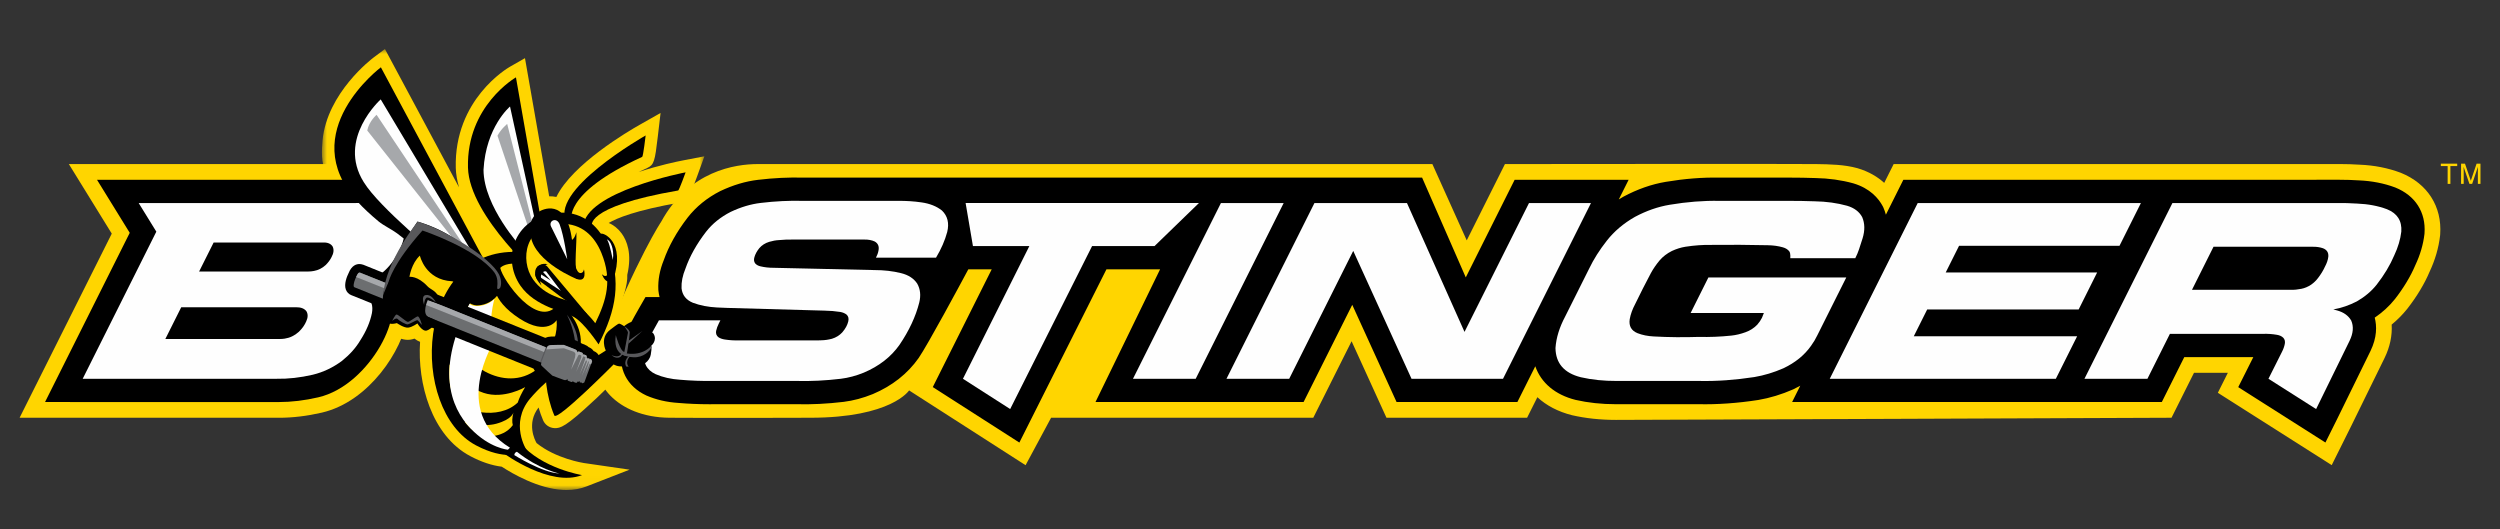
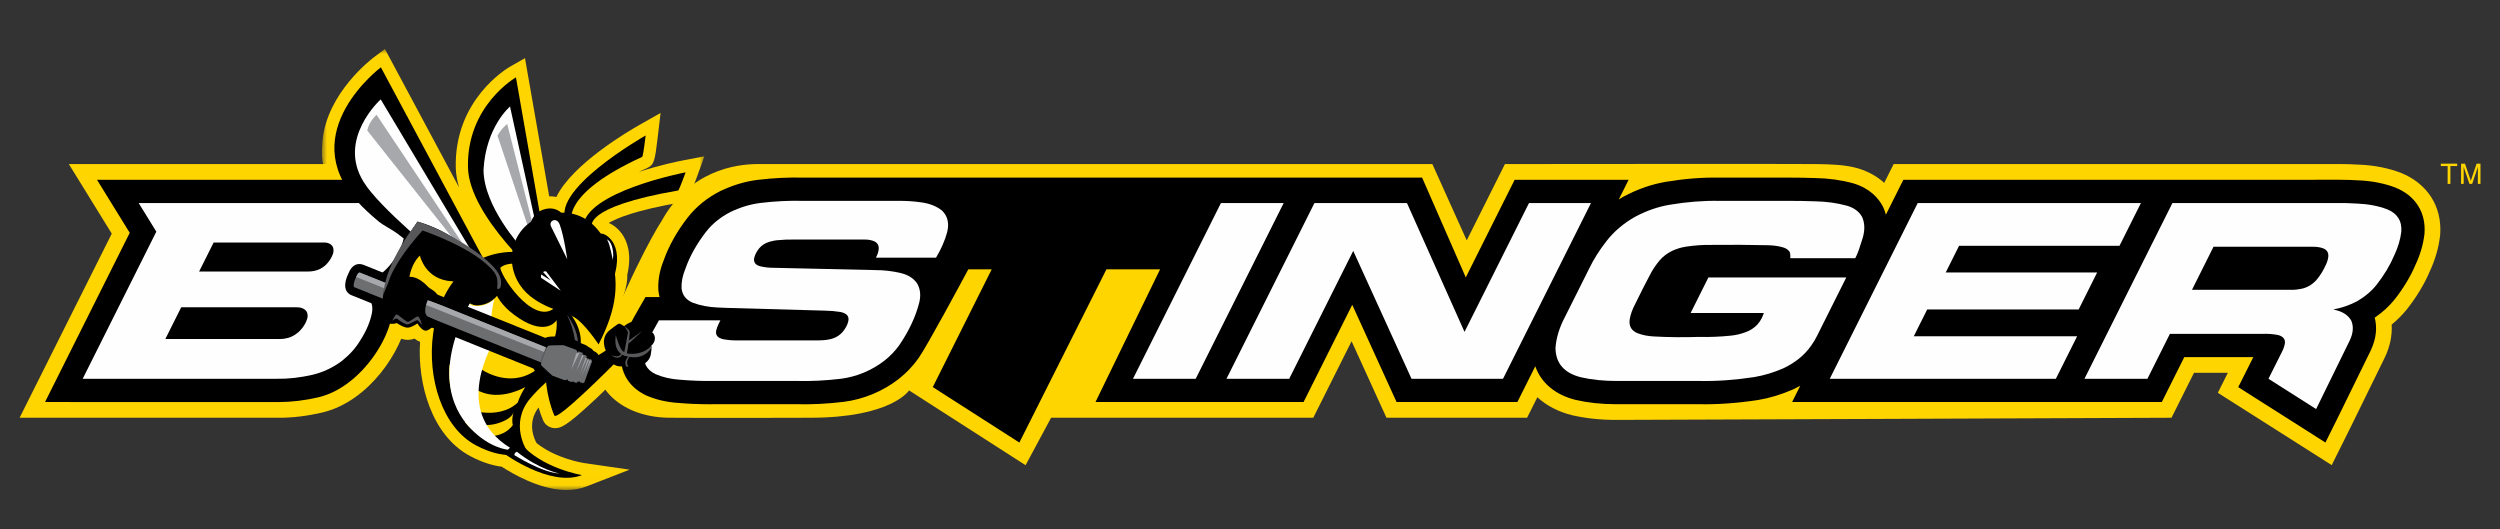
<svg xmlns="http://www.w3.org/2000/svg" xmlns:xlink="http://www.w3.org/1999/xlink" width="255px" height="54px" viewBox="0 0 255 54" version="1.1">
  <rect x="0" y="0" width="255" height="54" fill="#333333" stroke="none" />
  <title>Logos/logo-beestinger</title>
  <defs>
    <polygon id="path-1" points="0 0 39.01 0 39.01 44.98 0 44.98" />
  </defs>
  <g id="Symbols" stroke="none" stroke-width="1" fill="none" fill-rule="evenodd">
    <g id="Group-136" transform="translate(2, 5)">
      <path d="M65.439,17.619 C68.288,12.395 73.037,11.735 75.293,11.735 L144.102,11.735 L147.607,19.52 L151.504,11.735 C151.504,11.735 182.373,11.703 183.244,11.735 C184.694,11.759 186.123,11.785 187.463,12.156 C188.659,12.51 189.541,13.061 190.19,13.655 L191.153,11.735 L236.655,11.733 C237.345,11.733 238.032,11.755 238.696,11.799 C240.161,11.857 241.583,12.135 242.879,12.624 C245.605,13.722 247.095,16.061 246.9,18.897 L246.889,19.023 C246.744,20.287 246.383,21.521 245.812,22.731 C245.315,23.92 244.524,25.238 243.554,26.483 C243.079,27.078 242.543,27.62 241.95,28.107 C242.018,29.226 241.776,30.382 241.231,31.504 C240.975,32.021 240.51,32.971 239.994,34.026 L239.77,34.482 C238.996,36.066 238.165,37.768 237.802,38.496 L235.834,42.443 L224.22,35.064 L225.24,33.028 L221.787,33.028 L219.494,37.61 C219.494,37.61 163.316,37.839 162.833,37.83 L162.814,37.83 C161.227,37.83 159.738,37.669 158.352,37.353 C156.931,36.995 155.733,36.368 154.812,35.515 L153.763,37.61 L139.419,37.61 L135.862,29.806 L131.954,37.61 L105.212,37.61 L102.609,42.451 L90.728,34.822 C90.728,34.822 88.947,37.61 80.635,37.61 C80.635,37.61 70.427,37.645 66.27,37.61 C60.928,37.564 57.961,33.884 59.148,30.916 C63.051,21.156 65.439,17.619 65.439,17.619" id="Fill-1" fill="#FFD500" />
      <path d="M242.314,14.124 C241.179,13.696 239.919,13.452 238.59,13.398 C237.964,13.357 237.313,13.336 236.654,13.336 L192.142,13.338 L190.36,16.899 C190.294,16.655 190.211,16.414 190.109,16.177 L190.031,16.019 C189.613,15.243 188.756,14.211 187.035,13.7 C185.826,13.366 184.527,13.185 183.187,13.162 C182.336,13.132 181.431,13.116 180.499,13.116 L173.423,13.117 C171.663,13.082 169.81,13.228 167.91,13.548 C166.466,13.789 165.019,14.295 163.59,15.061 C163.429,15.152 163.272,15.246 163.117,15.342 L164.12,13.338 L152.494,13.338 L147.509,23.295 L143.055,13.117 L79.971,13.117 C78.469,13.077 76.9,13.153 75.325,13.342 C74.059,13.489 72.763,13.875 71.455,14.497 C70.117,15.179 69.001,16.086 68.136,17.197 C67.037,18.622 66.213,20.095 65.701,21.544 C65.291,22.555 65.105,23.554 65.15,24.542 L65.16,24.663 C65.184,24.883 65.223,25.097 65.277,25.303 L63.838,25.303 L63.155,26.491 C62.874,26.978 62.602,27.468 62.298,28.039 C61.922,28.812 61.645,29.58 61.445,30.413 C61.005,32.572 61.929,34.412 63.936,35.344 C64.923,35.771 66.021,36.025 67.183,36.098 C68.212,36.187 69.262,36.232 70.303,36.232 L79.181,36.228 C80.748,36.272 82.383,36.189 84.054,35.989 C85.034,35.867 86.031,35.602 87.028,35.196 C89,34.361 90.572,33.124 91.708,31.509 C92.67,30.093 95.889,24.113 96.768,22.473 L99.154,22.473 L93.144,34.481 L101.975,40.141 L110.856,22.473 L116.328,22.473 L109.74,36.007 L130.964,36.007 L135.929,26.09 L140.45,36.007 L152.773,36.007 L154.599,32.359 C155.194,34.052 156.621,35.264 158.711,35.79 C159.983,36.081 161.357,36.229 162.802,36.229 L162.861,36.228 C163.325,36.236 163.831,36.236 164.221,36.229 L171.254,36.228 C173.176,36.27 175.22,36.125 177.342,35.798 C178.519,35.599 179.714,35.237 180.914,34.712 C181.16,34.595 181.398,34.473 181.628,34.343 L180.795,36.007 L218.505,36.007 L220.797,31.425 L227.839,31.425 L226.301,34.488 L235.193,40.137 L236.367,37.782 C236.729,37.055 237.559,35.359 238.331,33.778 L238.554,33.322 C239.071,32.264 239.537,31.311 239.789,30.803 C240.462,29.419 240.443,28.255 240.222,27.398 C241.02,26.858 241.713,26.221 242.29,25.497 C243.174,24.363 243.895,23.16 244.363,22.047 C244.859,20.997 245.171,19.936 245.293,18.879 L245.301,18.786 C245.449,16.648 244.366,14.95 242.314,14.124" id="Fill-3" fill="#000000" />
      <path d="M65.21,27.675 C64.941,28.141 64.682,28.61 64.432,29.077 C64.132,29.692 63.912,30.296 63.77,30.887 C63.551,31.961 63.921,32.722 64.878,33.168 C65.615,33.486 66.452,33.675 67.387,33.735 C68.484,33.83 69.611,33.872 70.763,33.857 L79.243,33.857 C80.707,33.895 82.214,33.82 83.762,33.635 C84.535,33.539 85.316,33.332 86.104,33.011 C87.666,32.35 88.88,31.407 89.747,30.177 C90.728,28.732 91.401,27.293 91.763,25.863 C91.943,25.129 91.873,24.485 91.555,23.927 C91.207,23.401 90.658,23.045 89.906,22.86 C89.071,22.652 88.169,22.547 87.206,22.547 L76.89,22.315 C76.425,22.315 75.989,22.266 75.58,22.169 C75.346,22.119 75.164,22.018 75.032,21.871 C74.902,21.699 74.873,21.489 74.949,21.236 C75.035,20.925 75.203,20.618 75.449,20.312 C75.712,20.008 76.048,19.795 76.457,19.668 C76.803,19.565 77.134,19.506 77.45,19.49 C77.922,19.445 78.382,19.427 78.836,19.434 L86.164,19.434 C86.574,19.427 86.928,19.495 87.228,19.635 C87.568,19.834 87.692,20.144 87.606,20.558 C87.565,20.795 87.48,21.036 87.348,21.281 L93.476,21.281 C94.003,20.399 94.383,19.528 94.615,18.667 C94.836,17.763 94.658,17.033 94.083,16.477 C93.535,16.039 92.834,15.761 91.98,15.642 C91.226,15.533 90.438,15.48 89.615,15.488 L79.907,15.488 C78.521,15.451 77.084,15.52 75.6,15.698 C74.583,15.817 73.562,16.122 72.532,16.611 C71.502,17.136 70.662,17.814 70.014,18.645 C69.054,19.891 68.355,21.142 67.913,22.404 C67.621,23.109 67.489,23.775 67.518,24.406 C67.593,25.101 67.979,25.596 68.679,25.884 C69.412,26.157 70.234,26.318 71.14,26.363 C71.492,26.384 71.843,26.399 72.193,26.407 L82.098,26.684 C82.655,26.692 83.191,26.737 83.71,26.819 C83.955,26.863 84.162,26.949 84.333,27.074 C84.531,27.246 84.595,27.478 84.525,27.774 C84.439,28.153 84.233,28.532 83.905,28.909 C83.622,29.213 83.274,29.426 82.858,29.554 C82.492,29.65 82.135,29.703 81.786,29.709 L81.468,29.72 L73.455,29.72 C72.921,29.735 72.416,29.706 71.935,29.631 C71.687,29.594 71.473,29.52 71.297,29.41 C71.082,29.253 70.997,29.035 71.043,28.754 C71.1,28.5 71.192,28.25 71.318,27.997 L71.48,27.675 L65.21,27.675 Z" id="Fill-5" fill="#FEFEFE" />
-       <polygon id="Fill-7" fill="#FEFEFE" points="101.038 36.723 109.392 20.101 115.76 20.101 120.291 15.709 96.493 15.709 97.24 20.101 102.993 20.101 96.221 33.635" />
      <polygon id="Fill-9" fill="#FEFEFE" points="119.962 33.635 128.935 15.71 122.535 15.71 113.564 33.635" />
      <path d="M187.24,21.335 C187.568,20.694 187.672,20.262 187.983,19.311 C188.232,18.504 188.217,17.782 187.943,17.144 C187.644,16.589 187.129,16.202 186.403,15.987 C185.388,15.706 184.29,15.553 183.102,15.533 C182.238,15.502 181.371,15.488 180.499,15.488 L173.378,15.488 C171.754,15.457 170.065,15.591 168.302,15.887 C167.109,16.087 165.929,16.498 164.763,17.122 C163.593,17.788 162.636,18.601 161.89,19.557 C161.156,20.49 160.556,21.436 160.096,22.394 L157.652,27.276 C157.061,28.386 156.729,29.461 156.66,30.499 C156.681,32.054 157.54,33.05 159.241,33.478 C160.378,33.738 161.597,33.864 162.902,33.857 C163.338,33.864 163.778,33.864 164.221,33.857 L171.304,33.857 C173.113,33.895 174.994,33.76 176.947,33.459 C177.933,33.292 178.917,32.996 179.901,32.567 C181.108,31.997 182.05,31.233 182.726,30.275 C182.983,29.92 183.198,29.561 183.37,29.197 L186.319,23.303 L172.255,23.303 L170.442,26.928 L177.914,26.928 C177.858,27.092 177.792,27.255 177.719,27.419 C177.602,27.656 177.442,27.889 177.24,28.119 C176.903,28.467 176.502,28.723 176.042,28.887 C175.553,29.066 175.077,29.179 174.603,29.23 C173.464,29.349 172.367,29.393 171.304,29.364 C169.733,29.416 168.2,29.402 166.701,29.319 C166.084,29.29 165.529,29.179 165.03,28.986 C164.393,28.726 164.128,28.252 164.23,27.563 C164.321,27.051 164.51,26.529 164.796,25.996 C165.302,24.95 165.834,23.905 166.389,22.86 C166.63,22.415 166.931,21.978 167.292,21.547 C167.619,21.169 168.032,20.854 168.528,20.602 C168.99,20.388 169.449,20.243 169.91,20.169 C170.816,20.028 171.691,19.965 172.538,19.98 C174.478,19.957 176.404,19.969 178.312,20.013 C178.86,20.021 179.37,20.091 179.846,20.225 C180.144,20.307 180.37,20.45 180.522,20.657 C180.655,20.873 180.61,21.335 180.61,21.335 L187.24,21.335 Z" id="Fill-11" fill="#FEFEFE" />
      <polygon id="Fill-13" fill="#FEFEFE" points="151.308 33.635 160.28 15.71 153.958 15.71 147.38 28.853 141.511 15.71 132.074 15.71 123.101 33.635 129.499 33.635 136.029 20.591 141.975 33.635" />
      <polygon id="Fill-15" fill="#FEFEFE" points="214.19 20.069 216.373 15.71 193.607 15.71 184.635 33.635 207.696 33.635 209.868 29.299 193.206 29.299 194.575 26.563 210.024 26.563 211.908 22.793 196.462 22.793 197.826 20.069" />
      <path d="M236.326,15.71 L219.587,15.71 L210.615,33.635 L217.038,33.635 L219.331,29.052 L228.82,29.052 C229.327,29.038 229.805,29.072 230.256,29.152 C230.528,29.198 230.742,29.299 230.895,29.453 C231.047,29.617 231.098,29.823 231.05,30.078 C230.997,30.349 230.898,30.627 230.75,30.91 L229.383,33.635 L234.244,36.724 C234.887,35.431 237.018,31.055 237.656,29.765 C238.032,28.992 238.089,28.305 237.824,27.695 C237.534,27.192 237.052,26.848 236.378,26.663 C236.257,26.625 236.133,26.59 236,26.562 C236.813,26.421 237.612,26.146 238.404,25.739 C239.214,25.271 239.887,24.706 240.419,24.038 C241.188,23.052 241.788,22.052 242.218,21.037 C242.605,20.213 242.844,19.409 242.934,18.623 C243.01,17.524 242.523,16.765 241.478,16.343 C240.571,16.002 239.556,15.81 238.432,15.765 C237.748,15.72 237.046,15.701 236.326,15.71 L236.326,15.71 Z M233.876,20.169 C234.275,20.16 234.633,20.213 234.949,20.323 C235.344,20.48 235.525,20.765 235.488,21.18 C235.451,21.515 235.333,21.858 235.138,22.215 C234.965,22.599 234.729,22.982 234.438,23.36 C234.249,23.613 234.017,23.837 233.734,24.038 C233.411,24.253 233.079,24.392 232.735,24.46 C232.37,24.535 232.018,24.569 231.675,24.561 L221.582,24.561 L223.779,20.169 L233.876,20.169 Z" id="Fill-17" fill="#FEFEFE" />
      <path d="M38.922,12.425 C37.577,11.964 36.089,11.731 34.5,11.731 C34.366,11.731 34.232,11.733 34.203,11.734 L5.022,11.734 L9.4,18.83 L7.10542736e-15,37.61 L26.453,37.612 C27.857,37.612 29.33,37.435 30.83,37.087 C35.682,35.961 39.06,30.668 39.54,27.439 C39.654,26.672 39.615,26.046 39.489,25.536 C39.969,25.165 40.518,24.651 41.067,23.943 C42.381,22.248 43.458,19.997 42.917,17.708 C42.513,15.998 42.228,13.611 38.922,12.425" id="Fill-19" fill="#FFD500" />
      <path d="M41.314,17.708 C41.314,15.482 39.892,14.476 38.403,13.942 C37.224,13.539 35.911,13.334 34.5,13.334 C34.381,13.334 34.262,13.336 34.203,13.337 L7.894,13.337 L11.233,18.749 L2.594,36.007 L26.452,36.009 C27.735,36.009 29.083,35.847 30.467,35.526 C35.882,34.27 39.622,26.345 37.307,25.009 C37.217,24.957 38.108,26.009 39.435,24.297 C40.39,23.066 41.314,20.393 41.314,17.708" id="Fill-21" fill="#000000" />
      <path d="M26.213,33.635 C27.391,33.657 28.623,33.519 29.909,33.22 C30.97,32.964 31.96,32.493 32.879,31.812 C33.683,31.166 34.315,30.459 34.769,29.684 C35.361,28.759 35.751,27.845 35.936,26.94 C36.071,26.206 35.888,25.617 35.386,25.172 C34.932,24.824 34.352,24.605 33.647,24.517 C34.588,24.271 35.485,23.875 36.337,23.327 C37.219,22.72 37.884,22.026 38.334,21.247 C39.007,20.179 39.333,19.158 39.314,18.178 C39.211,17.215 38.651,16.551 37.635,16.187 C36.62,15.839 35.476,15.68 34.203,15.71 L12.145,15.71 L13.946,18.629 L6.435,33.635 L26.213,33.635 Z M29.467,22.693 L18.31,22.693 L19.792,19.735 L30.947,19.735 C31.42,19.718 31.747,19.857 31.93,20.146 C32.081,20.465 32.039,20.831 31.806,21.247 C31.669,21.522 31.472,21.785 31.217,22.036 C30.868,22.356 30.47,22.556 30.024,22.637 C29.833,22.674 29.648,22.693 29.467,22.693 L29.467,22.693 Z M26.577,29.576 L14.865,29.576 L16.485,26.34 L28.197,26.34 C28.683,26.332 29.034,26.465 29.25,26.74 C29.424,27.029 29.422,27.37 29.243,27.764 C29.088,28.141 28.834,28.5 28.484,28.842 C28.057,29.228 27.574,29.46 27.034,29.541 C26.875,29.565 26.723,29.576 26.577,29.576 L26.577,29.576 Z" id="Fill-23" fill="#FEFEFE" />
      <g id="Group-27" transform="translate(30.838, 0)">
        <mask id="mask-2" fill="white">
          <use xlink:href="#path-1" />
        </mask>
        <g id="Clip-26" />
        <path d="M36.859,11.356 C36.217,11.479 34.352,11.864 32.311,12.545 C32.589,12.409 32.881,12.271 33.186,12.131 C33.876,11.812 33.963,11.436 34.254,8.96 L34.54,6.523 L32.405,7.732 C31.23,8.396 25.519,11.752 23.912,15.09 C23.675,15.04 23.427,15.015 23.178,15.022 L20.709,0.932 L19.172,1.81 C18.939,1.943 13.474,5.136 13.651,12.127 C13.667,12.742 13.786,13.416 13.982,14.108 L6.424,0 L5.265,0.869 C5.072,1.014 0.529,4.47 0.062,9.308 C-0.034,10.308 -0.074,11.742 0.359,12.363 C0.618,12.735 0.986,12.345 1.783,12.711 C2.599,13.086 3.1,13.976 3.497,14.911 L3.567,15.077 C3.755,15.52 3.937,15.943 4.391,15.849 C6.304,16.854 8.51,18.568 8.676,19.588 C8.468,19.905 7.266,29.277 7.398,29.265 C7.791,29.476 8.407,29.728 8.981,29.65 C9.128,29.63 9.282,29.592 9.44,29.539 C9.623,29.685 9.814,29.795 10.009,29.868 C9.729,34.119 11.181,39.431 15.129,41.524 C16.242,42.114 17.321,42.476 18.34,42.602 C19.445,43.322 22.043,44.834 24.575,44.97 C24.7,44.976 24.823,44.98 24.944,44.98 C25.68,44.98 26.363,44.859 26.981,44.618 L31.378,42.906 L26.709,42.227 C26.681,42.223 23.853,41.787 21.892,40.192 C21.728,39.908 20.836,38.2 22.097,36.565 C22.228,37.016 22.381,37.45 22.555,37.862 C22.753,38.331 23.195,38.64 23.708,38.668 C24.319,38.702 24.884,38.528 27.725,35.872 C27.827,35.79 28.03,35.599 28.555,35.086 C29.155,34.512 29.702,33.975 30.084,33.596 L30.085,33.596 L30.304,33.389 C30.587,33.123 30.637,33.075 29.866,29.431 C29.777,29.015 29.687,28.587 29.653,28.404 C29.77,28.007 29.955,27.501 30.149,26.969 C30.647,25.604 31.209,24.062 31.144,23.03 C31.644,20.874 31.11,19.547 30.57,18.81 C30.212,18.32 29.743,17.943 29.251,17.743 C30.045,17.265 31.984,16.443 36.586,15.648 L36.707,15.617 C37.351,15.419 37.488,15.136 38.263,13.003 L39.01,10.944 L36.859,11.356 Z" id="Fill-25" fill="#FFD500" mask="url(#mask-2)" />
      </g>
      <path d="M56.863,32.607 L59.791,30.752 C59.791,30.752 59.142,29.47 60.231,28.641 C60.585,28.371 60.997,28.049 61.121,28.015 C61.245,27.981 61.658,28.268 61.658,28.268 C61.658,28.268 62.715,27.383 63.226,27.945 C63.581,28.336 63.529,28.756 63.529,28.756 C63.529,28.756 64.448,28.668 64.675,29.063 C65.069,29.749 64.419,30.278 64.419,30.278 C64.419,30.278 64.524,30.36 64.377,31.188 C64.273,31.779 63.592,32.513 62.312,32.424 C61.892,32.395 61.763,32.34 61.561,32.363 C60.967,32.429 60.612,32.181 60.592,32.168 C60.592,32.168 54.804,38.004 54.54,37.377 C52.803,33.259 54.044,28.462 54.044,28.462 L55.619,26.394 C55.619,26.394 57.125,27.726 57.24,29.636 C57.285,30.373 56.863,32.607 56.863,32.607" id="Fill-28" fill="#000000" />
      <path d="M54.124,22.844 L50.627,2.891 C50.627,2.891 45.574,5.777 45.734,12.095 C45.861,17.133 53.385,23.615 53.385,23.615 L54.124,22.844 Z" id="Fill-30" fill="#000000" />
      <path d="M53.71,22.688 L50.022,5.865 C50.022,5.865 47.555,7.931 47.319,12.324 C47.336,16.095 51.19,20.255 51.19,20.255 L53.237,23.127 L53.71,22.688 Z" id="Fill-32" fill="#FEFEFE" />
      <path d="M48.745,24.068 L36.85,1.865 C36.85,1.865 28.047,8.467 34.425,15.524 C35.038,16.202 35.792,16.9 36.628,17.595 C37.112,17.997 37.98,18.41 38.507,18.805 C38.753,18.99 39.267,19.403 39.515,19.588 C43.609,22.642 47.816,24.897 47.816,24.897 L48.745,24.068 Z" id="Fill-34" fill="#000000" />
      <path d="M48.037,23.881 L36.833,5.137 C36.833,5.137 32.342,9.17 35.099,13.572 C36.692,16.178 42.897,21.216 42.897,21.216 L47.424,24.351 L48.037,23.881 Z" id="Fill-36" fill="#FEFEFE" />
      <path d="M52.056,35.672 C52.433,35.218 53.114,34.514 53.521,34.16 C56.306,31.741 56.599,27.108 55.977,26.277 C51.128,25.248 51.502,22.148 51.502,22.148 L50.835,20.698 C40.347,20.27 39.668,36.776 46.551,40.425 C49.518,41.998 51.156,41.221 51.253,41.188 L51.706,40.901 C51.706,40.901 49.962,38.203 52.056,35.672" id="Fill-38" fill="#000000" />
      <path d="M48.343,23.628 C48.343,23.628 45.726,24.857 44.547,29.112 C44.759,31.889 49.433,35.279 52.795,32.647 C52.795,32.647 55.005,30.237 54.776,27.655 C54.776,27.655 53.807,29.31 50.991,27.492 C47.975,25.544 48.343,23.628 48.343,23.628" id="Fill-40" fill="#FFD500" />
      <path d="M43.86,32.165 C43.86,32.165 43.563,34.544 44.536,35.946 C45.183,36.879 48.806,37.954 50.809,36.063 C50.956,35.597 51.219,35.069 51.566,34.486 C51.566,34.486 49.397,35.759 47.338,35.076 C45.056,34.32 43.86,32.165 43.86,32.165" id="Fill-42" fill="#FFD500" />
      <path d="M45.392,38.018 C45.392,38.018 45.994,38.872 47.099,39.47 C47.099,39.47 49.22,39.859 50.307,38.365 C50.216,38.035 50.239,37.603 50.371,37.066 C50.371,37.066 50.258,37.768 48.632,38.217 C47.175,38.62 45.392,38.018 45.392,38.018" id="Fill-44" fill="#FFD500" />
      <path d="M51.068,40.19 C50.136,40.287 49.938,40.86 49.383,41.235 C49.383,41.235 54.115,44.725 57.368,43.459 C57.368,43.459 53.264,42.794 51.068,40.19" id="Fill-46" fill="#000000" />
      <path d="M50.721,21.889 C49.419,21.819 49.026,22.328 49.026,22.328 C49.283,23.607 52.849,28.612 54.859,26.109 C54.949,25.906 54.953,25.91 54.953,25.91 C54.953,25.91 51.212,23.521 50.721,21.889" id="Fill-48" fill="#FFD500" />
      <path d="M64.453,30.406 C64.333,30.792 63.606,31.494 62.63,31.442 C61.653,31.389 61.324,31.066 61.324,31.066 C61.575,31.145 61.707,31.021 61.927,31.053 C63.647,31.303 64.419,30.279 64.419,30.279 C64.447,30.332 64.453,30.406 64.453,30.406" id="Fill-50" fill="#58585B" />
      <path d="M61.658,28.269 L61.658,28.269 C61.658,28.269 62.231,28.606 62.235,28.912 C62.239,29.218 61.909,31.308 61.909,31.308 C61.909,31.308 60.5,31.226 60.813,29.182 C60.813,29.182 61.236,30.816 61.68,30.901 C61.68,30.901 62.031,29.119 62.05,28.943 C62.07,28.767 61.658,28.269 61.658,28.269" id="Fill-52" fill="#58585B" />
      <polygon id="Fill-54" fill="#58585B" points="63.529 28.757 62.108 29.762 62.092 30.067" />
      <path d="M62.169,31.294 C62.169,31.294 61.561,31.747 61.866,32.38 C61.866,32.38 61.993,32.406 62.121,32.403 C62.121,32.403 61.706,31.942 62.247,31.36" id="Fill-56" fill="#58585B" />
      <path d="M60.378,31.219 C60.378,31.219 61.179,31.614 61.378,31.024 L61.465,31.114 C61.465,31.114 61.428,31.418 61.057,31.48 C60.687,31.542 60.378,31.219 60.378,31.219" id="Fill-58" fill="#58585B" />
      <path d="M55.826,27.099 C55.826,27.099 57.109,28.657 56.948,30.504 L56.669,30.02 C56.669,30.02 56.599,28.65 55.826,27.099" id="Fill-60" fill="#58585B" />
      <path d="M48.437,25.449 C48.437,25.449 47.673,28.13 48.375,29.881 C48.375,29.881 43.935,36.952 50.018,40.665 L49.81,40.87 C49.81,40.87 47.927,40.73 45.984,38.686 C43.911,36.504 42.451,32.59 45.907,25.968 C45.907,25.968 46.118,26.333 47.064,26.18 C48.011,26.026 48.437,25.449 48.437,25.449" id="Fill-62" fill="#FEFEFE" />
      <path d="M45.745,20.682 L36.412,6.711 C36.412,6.711 35.643,7.352 35.46,8.314 L44.535,19.75 L45.745,20.682 Z" id="Fill-64" fill="#A6A8AB" />
      <path d="M53.161,21.106 L49.733,7.643 C49.733,7.643 49.115,8.134 48.744,8.843 L52.522,20.11 L53.161,21.106 Z" id="Fill-66" fill="#A6A8AB" />
      <path d="M59.215,31.585 C59.12,31.298 59.017,31.089 58.796,30.934 C58.725,30.884 58.642,30.841 58.55,30.807 C58.436,30.634 58.27,30.499 58.077,30.421 L58.04,30.406 C58.007,30.372 57.969,30.338 57.913,30.297 L57.605,30.138 L57.371,30.052 L57.362,30.049 L57.024,29.848 C57.02,29.846 57.015,29.844 57.011,29.842 C55.862,29.375 55.787,29.356 55.727,29.34 L55.598,29.313 L55.524,29.309 C55.319,29.298 54.608,29.318 54.201,29.33 C53.984,29.338 53.793,29.381 53.614,29.462 L41.448,24.581 L35.058,22.005 C34.987,21.978 34.914,21.959 34.853,21.952 C34.807,21.943 34.76,21.936 34.712,21.934 C34.36,21.915 33.871,22.064 33.551,22.87 C33.397,23.18 33.062,23.964 33.279,24.538 C33.378,24.801 33.572,25.001 33.823,25.101 L52.413,32.595 C52.528,32.836 52.711,32.996 52.804,33.077 C53.77,33.997 53.826,34.026 53.951,34.089 C54,34.114 54.075,34.152 55.233,34.568 C55.36,34.615 55.489,34.64 55.621,34.641 C55.637,34.648 55.653,34.655 55.67,34.661 L55.861,34.731 L56.274,34.83 C56.303,34.831 56.332,34.831 56.36,34.83 L56.424,34.853 C56.614,34.923 56.834,34.932 57.03,34.88 C57.122,34.917 57.215,34.941 57.309,34.953 L57.362,34.957 C57.568,34.968 57.737,34.803 58.001,34.654 L59.31,31.872 L59.215,31.585 Z" id="Fill-68" fill="#000000" />
      <path d="M53.473,32.088 L34.147,24.299 C33.861,24.184 34.456,22.696 34.742,22.81 L54.067,30.6 L53.473,32.088 Z" id="Fill-70" fill="#6C6E70" />
      <path d="M53.401,32.45 C53.401,32.45 54.275,33.283 54.341,33.316 C54.416,33.355 55.533,33.757 55.533,33.757 C55.67,33.807 55.821,33.758 55.905,33.645 L55.892,33.681 C55.867,33.748 55.902,33.825 55.969,33.849 L56.264,33.958 C56.331,33.983 56.406,33.947 56.431,33.88 L56.444,33.844 C56.443,33.898 56.476,33.95 56.529,33.969 L56.723,34.041 C56.79,34.066 56.866,34.032 56.891,33.964 L56.91,33.911 C56.93,33.92 56.969,33.938 56.996,33.941 C57.022,33.944 57.112,33.898 57.159,33.873 L57.118,33.986 C57.118,33.986 57.179,34.019 57.215,34.023 C57.236,34.026 57.292,33.999 57.339,33.975 L57.309,34.057 C57.309,34.057 57.371,34.089 57.407,34.093 C57.443,34.097 57.6,34.01 57.6,34.01 L58.394,31.857 C58.394,31.857 58.338,31.691 58.301,31.668 C58.26,31.642 58.204,31.631 58.204,31.631 L58.174,31.712 C58.155,31.663 58.13,31.61 58.11,31.598 C58.068,31.572 58.012,31.561 58.012,31.561 L57.971,31.672 C57.953,31.623 57.917,31.532 57.89,31.517 C57.861,31.498 57.825,31.488 57.806,31.483 L57.828,31.422 C57.853,31.354 57.818,31.279 57.751,31.253 L57.557,31.181 C57.504,31.163 57.446,31.18 57.412,31.221 L57.442,31.14 C57.467,31.072 57.432,30.997 57.365,30.971 L57.071,30.863 C57.003,30.838 56.928,30.872 56.903,30.941 L56.89,30.976 C56.898,30.835 56.816,30.701 56.678,30.649 C56.678,30.649 55.548,30.224 55.487,30.21 C55.426,30.197 54.226,30.229 54.226,30.229 C53.962,30.241 53.868,30.253 53.806,30.422 L53.201,32.065 C53.138,32.233 53.237,32.306 53.401,32.45" id="Fill-72" fill="#6C6E70" />
-       <path d="M54.234,30.195 C54.234,30.195 55.438,30.158 55.509,30.177 C55.59,30.198 56.686,30.644 56.686,30.644 C56.822,30.698 56.9,30.835 56.888,30.975 L56.902,30.939 C56.929,30.873 57.005,30.839 57.071,30.866 L57.365,30.971 C57.432,30.998 57.469,31.072 57.443,31.139 L57.421,31.186 C57.456,31.145 57.514,31.128 57.567,31.149 L57.758,31.225 C57.825,31.252 57.869,31.33 57.842,31.397 L57.821,31.449 C57.842,31.455 57.872,31.466 57.894,31.481 C57.916,31.497 57.952,31.591 57.97,31.641 L58.014,31.529 C58.014,31.529 58.081,31.547 58.111,31.568 C58.128,31.579 58.153,31.636 58.171,31.685 L58.204,31.604 C58.204,31.604 58.27,31.622 58.3,31.643 C58.33,31.664 58.394,31.857 58.394,31.857 L58.273,32.181 C58.229,32.098 58.15,32.073 58.046,32.1 C58.046,32.1 58.109,31.838 57.973,31.82 C57.962,31.819 57.884,31.909 57.884,31.909 C57.86,31.893 57.836,31.74 57.752,31.705 C57.744,31.702 57.715,31.673 57.708,31.668 C57.68,31.648 57.771,31.488 57.69,31.436 C57.596,31.374 57.545,31.354 57.443,31.319 C57.426,31.313 57.306,31.496 57.296,31.49 C57.281,31.481 57.357,31.294 57.276,31.253 C57.027,31.128 57.029,31.193 57.002,31.197 C56.959,31.204 56.669,31.43 56.669,31.43 C56.669,31.43 56.812,30.979 56.489,30.869 C56.398,30.839 55.517,30.522 55.517,30.522 L53.718,30.642 C53.784,30.475 53.781,30.212 54.234,30.195" id="Fill-74" fill="#A6A8AB" />
      <polygon id="Fill-76" fill="#58585B" points="53.21 31.968 53.099 31.926 53.662 30.441 53.773 30.483" />
      <path d="M56.779,31.043 C56.779,31.043 56.309,32.581 56.252,32.7 C56.258,32.678 57.111,31.002 57.111,31.002 L56.779,31.043 Z" id="Fill-78" fill="#A6A8AB" />
      <path d="M57.374,31.225 C57.374,31.225 56.826,32.801 56.769,32.92 C56.774,32.898 57.529,31.27 57.529,31.27 L57.374,31.225 Z" id="Fill-80" fill="#A6A8AB" />
      <path d="M57.732,31.503 C57.732,31.503 57.184,33.079 57.127,33.198 C57.132,33.176 57.858,31.558 57.858,31.558 L57.732,31.503 Z" id="Fill-82" fill="#A6A8AB" />
      <path d="M57.94,31.687 C57.94,31.687 57.392,33.263 57.335,33.382 C57.34,33.36 58.077,31.703 58.077,31.703 L57.94,31.687 Z" id="Fill-84" fill="#A6A8AB" />
      <path d="M58.134,31.791 C58.134,31.791 57.745,33.061 57.688,33.18 C57.693,33.158 58.275,31.773 58.275,31.773 L58.134,31.791 Z" id="Fill-86" fill="#A6A8AB" />
      <path d="M53.482,30.905 L34.327,23.26 C34.327,23.26 34.514,22.724 34.701,22.807 L53.678,30.42 L53.482,30.905 Z" id="Fill-88" fill="#A6A8AB" />
      <path d="M49.31,23.319 C49.31,23.319 48.702,22.164 47.399,21.556 C45.999,20.903 44.592,18.772 40.582,17.596 C40.582,17.596 37.456,22.179 37.591,23.872 C37.591,23.872 36.544,24.663 37.351,27.641 C37.521,28.265 38.48,27.956 38.48,27.956 C38.48,27.956 39.222,28.476 39.649,28.417 C40.076,28.358 40.576,27.987 40.576,27.987 C40.576,27.987 41.079,28.864 41.542,28.713 C42.005,28.563 42.69,27.805 42.69,27.805 C42.69,27.805 42.02,27.466 41.755,27.359 C40.962,27.037 41.633,25.607 41.633,25.607 L42.91,26.043 C42.91,26.043 42.82,25.719 42.702,25.286 C42.537,24.684 41.897,24.519 41.617,24.215 C40.594,23.107 39.764,23.238 39.764,23.238 C39.764,23.238 39.958,21.864 40.828,21.073 C40.828,21.073 41.368,23.557 44.126,23.69 C44.676,23.716 45.098,26.07 46.635,26.158 C46.856,26.154 47.711,26.115 48.437,25.449 C49.341,24.619 49.316,23.486 49.31,23.319" id="Fill-90" fill="#000000" />
      <path d="M37.995,27.745 C37.995,27.745 38.404,27.347 38.573,27.546 C38.742,27.744 39.399,28.099 39.567,28.09 C39.735,28.081 40.415,27.673 40.543,27.657 C40.671,27.64 40.933,28.105 41.033,28.125 C41.033,28.125 40.792,27.228 40.596,27.273 C40.401,27.318 39.809,27.805 39.617,27.83 C39.426,27.856 38.59,27.03 38.434,27.083 C38.279,27.136 37.995,27.745 37.995,27.745" id="Fill-92" fill="#58585B" />
-       <path d="M42.469,25.85 C42.469,25.85 41.898,25.333 41.571,25.345 C41.375,25.352 41.207,25.938 41.278,26.145 C41.278,26.145 40.883,25.184 41.426,25.095 C41.968,25.006 42.324,25.601 42.469,25.85" id="Fill-94" fill="#58585B" />
      <path d="M60.273,24.282 C60.273,24.282 57.771,22.064 58.247,20.203 C58.545,19.04 58.969,18.819 59.39,18.832 C59.811,18.848 62.03,19.989 60.273,24.282" id="Fill-96" fill="#000000" />
      <path d="M55.115,16.695 C57.564,16.577 59.254,18.232 60.052,20.295 C61.353,23.661 60.89,26.562 59.054,30.126 C59.054,30.126 57.599,27.923 56.534,27.334 C55.469,26.745 52.587,26.289 51.093,24.153 C49.088,21.285 50.504,16.917 55.115,16.695" id="Fill-98" fill="#000000" />
-       <path d="M55.28,17.826 C57.317,17.809 58.624,19.041 59.346,20.808 C60.456,23.526 59.893,25.573 58.719,27.97 C58.719,27.97 57.654,26.494 56.237,25.8 C55.603,25.489 53.611,25.265 52.366,23.494 C51,21.549 51.507,17.855 55.28,17.826" id="Fill-100" fill="#FFD500" />
      <path d="M56.847,23.468 C56.847,23.468 52.578,21.769 52.137,19.096 C51.867,17.458 52.524,16.911 52.967,16.597 C53.214,16.421 55.782,15.045 56.348,19.502 C56.471,20.47 56.531,21.287 56.847,23.468" id="Fill-102" fill="#000000" />
      <path d="M54.212,18.114 C55.065,19.84 55.857,21.445 55.857,21.445 C55.857,21.445 55.541,19.107 55.085,17.891 C54.785,17.091 53.915,17.514 54.212,18.114" id="Fill-104" fill="#FEFEFE" />
      <path d="M60.166,19.617 C60.166,19.617 60.687,20.252 60.513,21.517 C60.513,21.517 60.208,19.978 60.002,19.596 C59.797,19.214 60.166,19.617 60.166,19.617" id="Fill-106" fill="#FEFEFE" />
      <path d="M55.893,25.77 L57.976,27.142 L53.806,22.166 C53.506,21.887 53.074,21.959 52.805,22.216 C52.418,22.59 52.557,23.41 52.991,23.645 C53.388,23.858 55.025,25.188 55.893,25.77" id="Fill-108" fill="#000000" />
      <path d="M57.481,18.151 C57.641,14.546 67.932,12.578 67.932,12.578 C67.932,12.578 67.27,14.4 67.179,14.428 C57.32,16.131 58.394,18.131 58.394,18.131 L57.481,18.151 Z" id="Fill-110" fill="#000000" />
      <path d="M55.893,17.821 C53.633,14.602 63.857,8.815 63.857,8.815 C63.857,8.815 63.606,10.954 63.503,11.001 C55.185,14.808 56.31,17.607 56.31,17.607 L55.893,17.821 Z" id="Fill-112" fill="#000000" />
      <path d="M53.71,22.688 C53.377,22.568 53.096,23.051 53.191,23.34 L55.196,24.658 L53.71,22.688 Z" id="Fill-114" fill="#FEFEFE" />
      <path d="M52.755,22.266 C52.755,22.266 53.201,21.752 53.879,21.956 C53.879,21.956 53.569,22.005 53.552,22.187 L52.755,22.266 Z" id="Fill-116" fill="#000000" />
      <path d="M52.612,22.876 C52.612,22.876 52.446,23.274 53.24,24.137 C53.24,24.137 52.914,23.421 53.025,23.19 L52.612,22.876 Z" id="Fill-118" fill="#000000" />
      <polygon id="Fill-120" fill="#000000" points="53.282 22.623 54.174 23.616 53.032 22.885" />
      <path d="M56.55,21.44 C56.55,21.44 56.712,22.871 57.217,22.852 C57.531,22.841 57.562,22.463 57.562,22.463 C57.562,22.463 57.951,23.896 56.769,23.436 L56.55,21.44 Z" id="Fill-122" fill="#000000" />
      <path d="M59.389,22.957 C59.389,22.957 59.703,23.335 59.956,23.04 C59.956,23.04 60.487,23.784 60.057,23.728 C59.626,23.672 59.389,22.957 59.389,22.957" id="Fill-124" fill="#000000" />
-       <path d="M56.849,22.933 C56.545,22.234 56.855,19.664 56.789,18.676 C56.789,18.676 56.62,19.461 56.194,19.527 C55.768,19.593 56.275,21.642 56.275,21.642 C56.275,21.642 57.259,23.876 56.849,22.933" id="Fill-126" fill="#000000" />
      <path d="M50.459,41.419 C50.459,41.419 53.267,43.203 55.056,43.299 C55.056,43.299 52.953,42.87 50.724,41.077 C50.563,41.147 50.477,41.231 50.459,41.419" id="Fill-128" fill="#FEFEFE" />
      <path d="M48.895,22.987 C48.038,21.295 43.525,18.478 40.607,17.61 C40.607,17.61 37.347,21.582 37.08,25.086 L37.664,23.665 C37.664,23.665 38.069,21.896 41.091,18.512 C41.091,18.512 46.581,20.327 48.437,22.807 C48.8,23.344 48.756,23.88 48.717,24.292 C48.681,24.669 49.005,24.375 49.005,24.375 C49.184,24.022 49.131,23.453 48.895,22.987" id="Fill-130" fill="#58585B" />
      <polygon id="Fill-132" fill="#FFD500" points="248.636 11.693 248.636 11.939 247.941 11.939 247.941 13.756 247.659 13.756 247.659 11.939 246.964 11.939 246.964 11.693" />
      <path d="M249.03,11.693 L249.429,11.693 L250.023,13.437 L250.612,11.693 L251.008,11.693 L251.008,13.756 L250.742,13.756 L250.742,12.539 C250.742,12.496 250.744,12.426 250.745,12.329 C250.746,12.232 250.749,12.127 250.749,12.016 L250.16,13.756 L249.881,13.756 L249.287,12.016 L249.287,12.08 C249.287,12.13 249.29,12.207 249.292,12.31 C249.294,12.414 249.297,12.49 249.297,12.539 L249.297,13.756 L249.03,13.756 L249.03,11.693 Z" id="Fill-134" fill="#FFD500" />
    </g>
  </g>
</svg>